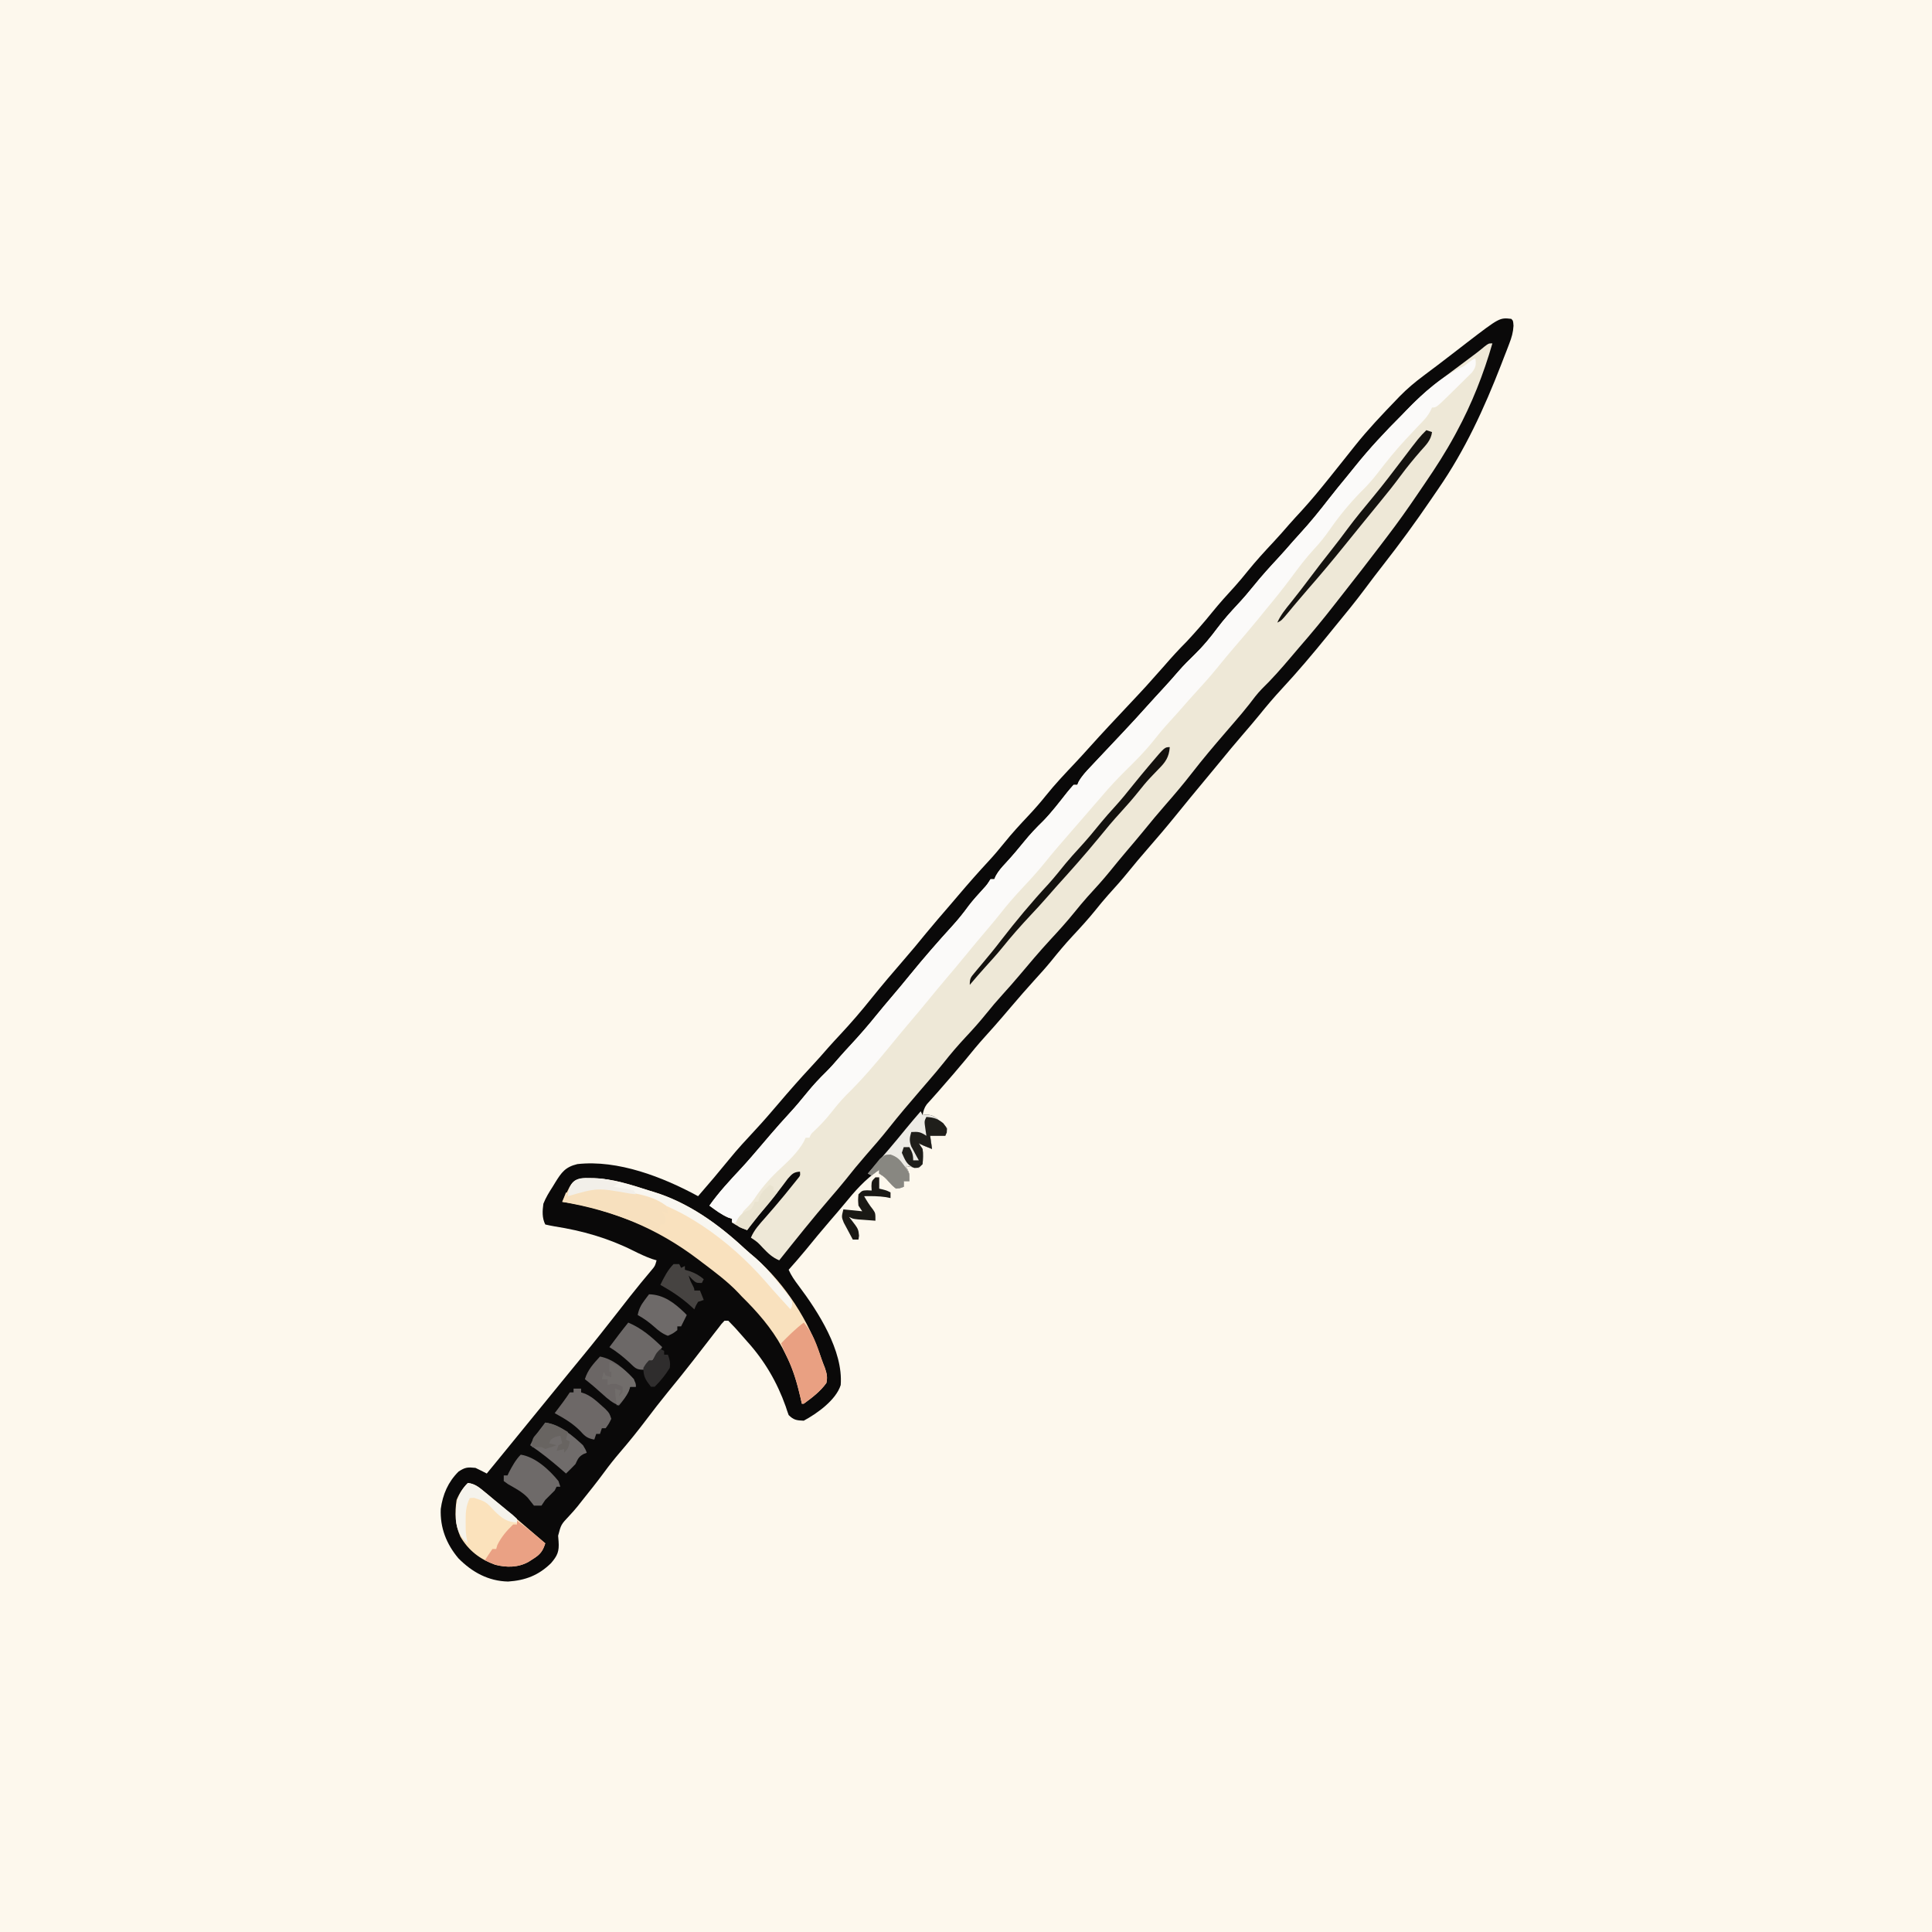
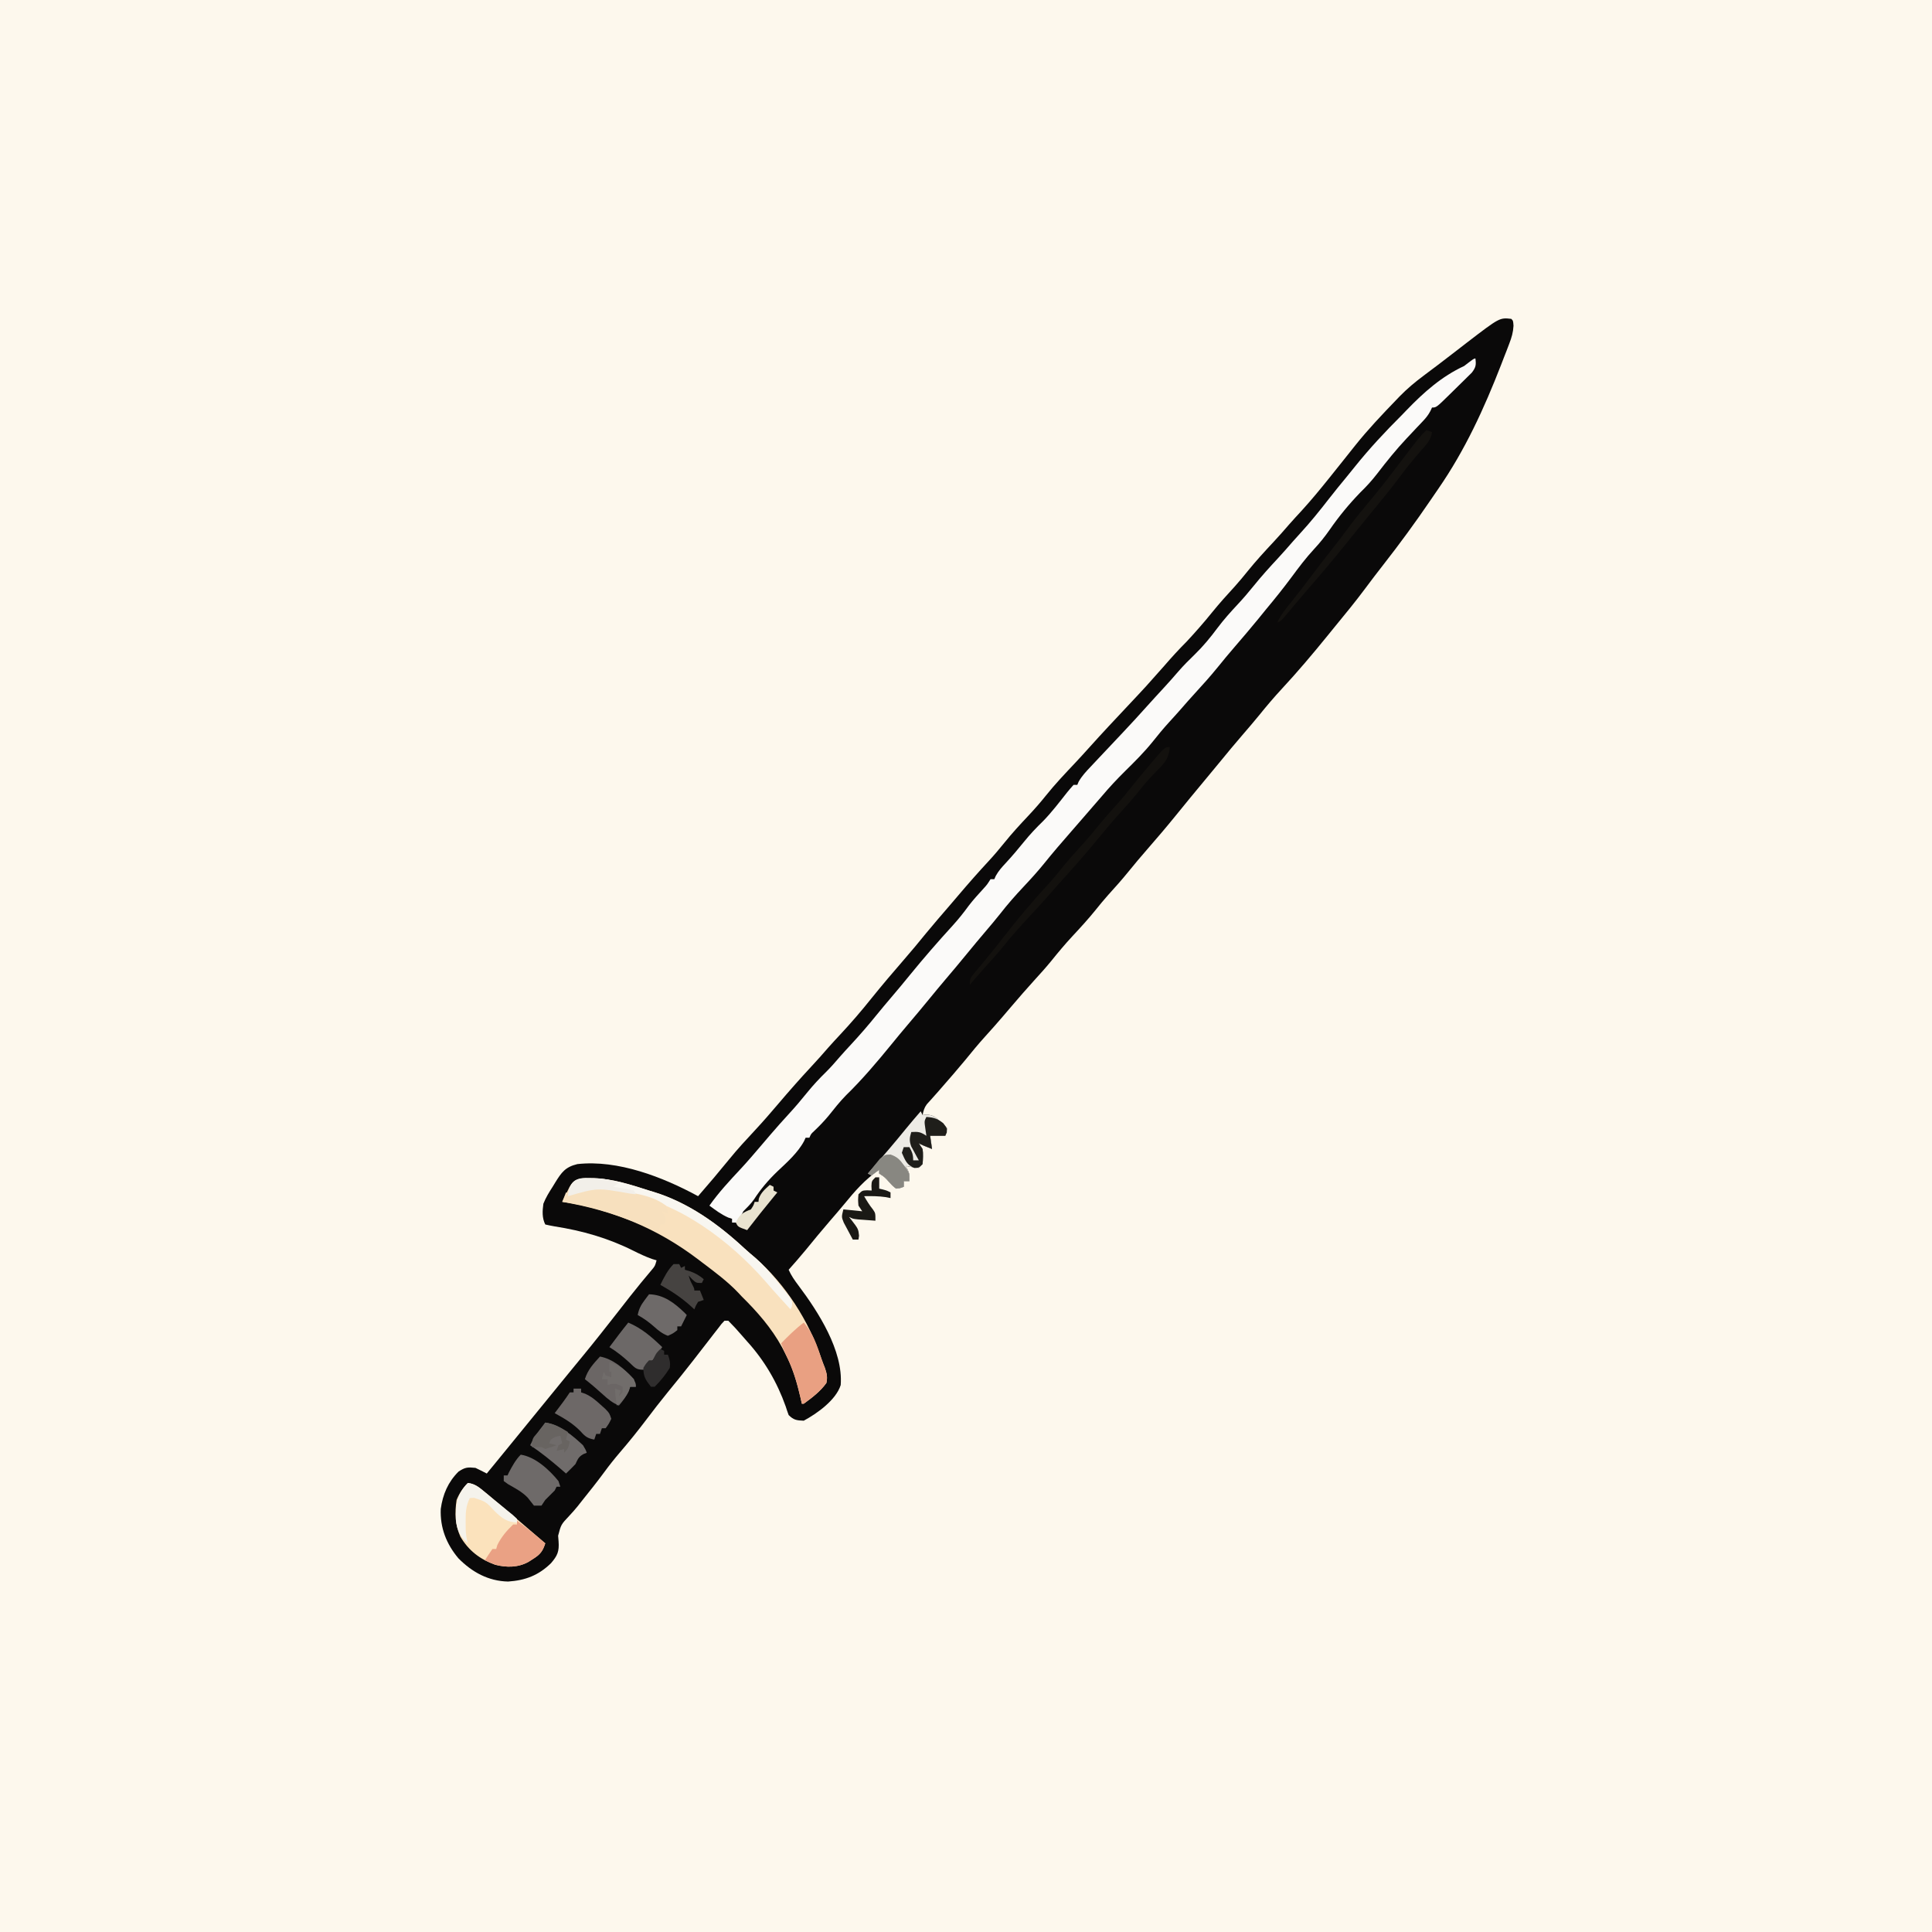
<svg xmlns="http://www.w3.org/2000/svg" version="1.1" width="1024" height="1024">
  <rect width="100%" height="100%" fill="#808080" stroke="none" />
  <path d="M0 0 C337.92 0 675.84 0 1024 0 C1024 337.92 1024 675.84 1024 1024 C686.08 1024 348.16 1024 0 1024 C0 686.08 0 348.16 0 0 Z " fill="#FDF8ED" transform="translate(0,0)" />
  <path d="M0 0 C1 1 1 1 1.19 3.68 C0.99 7.24 0.22 9.8 -1.05 13.12 C-1.5 14.29 -1.94 15.46 -2.4 16.67 C-2.89 17.93 -3.38 19.18 -3.88 20.44 C-4.38 21.74 -4.88 23.04 -5.38 24.34 C-14.42 47.59 -24.48 69.54 -38.69 90.11 C-40.07 92.1 -41.43 94.1 -42.79 96.1 C-50.76 107.8 -59.07 119.16 -67.79 130.31 C-71.1 134.55 -74.37 138.8 -77.56 143.12 C-82.66 149.97 -88.08 156.56 -93.5 163.16 C-94.81 164.76 -96.11 166.37 -97.41 167.97 C-105.23 177.61 -113.24 187.09 -121.69 196.19 C-125.85 200.68 -129.78 205.32 -133.62 210.09 C-136.36 213.44 -139.17 216.72 -142 220 C-146.34 225.04 -150.6 230.13 -154.79 235.29 C-157.17 238.21 -159.58 241.11 -162 244 C-167.42 250.49 -172.79 257.03 -178.11 263.61 C-183.02 269.66 -188.07 275.57 -193.19 281.44 C-196.45 285.18 -199.63 288.96 -202.75 292.81 C-206.28 297.17 -209.98 301.34 -213.76 305.48 C-216.03 308.03 -218.18 310.65 -220.31 313.31 C-224.2 318.12 -228.33 322.64 -232.55 327.16 C-236.51 331.41 -240.2 335.84 -243.85 340.38 C-246.75 343.92 -249.81 347.3 -252.89 350.68 C-256.94 355.14 -260.88 359.68 -264.79 364.26 C-265.82 365.46 -266.85 366.67 -267.88 367.88 C-268.65 368.79 -268.65 368.79 -269.45 369.72 C-272.48 373.26 -275.55 376.74 -278.69 380.19 C-282.44 384.32 -285.96 388.6 -289.47 392.93 C-293.52 397.84 -297.71 402.63 -301.89 407.42 C-302.4 408.01 -302.91 408.6 -303.44 409.21 C-304.51 410.44 -305.6 411.66 -306.69 412.87 C-307.5 413.78 -307.5 413.78 -308.33 414.7 C-308.82 415.24 -309.31 415.78 -309.81 416.33 C-311.14 418.2 -311.58 419.76 -312 422 C-311.26 421.93 -310.53 421.86 -309.77 421.78 C-306.28 422.06 -305.19 423.12 -302.69 425.5 C-301.99 426.15 -301.29 426.8 -300.57 427.47 C-300.05 427.97 -299.54 428.48 -299 429 C-299.33 430.32 -299.66 431.64 -300 433 C-302.64 433 -305.28 433 -308 433 C-307.67 435.31 -307.34 437.62 -307 440 C-311.75 438.13 -311.75 438.13 -314 437 C-313.01 438.49 -313.01 438.49 -312 440 C-311.63 442.76 -311.82 445.19 -312 448 C-312.66 448.66 -313.32 449.32 -314 450 C-317.63 449.62 -317.63 449.62 -321 449 C-320.67 449.58 -320.34 450.15 -320 450.75 C-319 453 -319 453 -319 457 C-319.99 457 -320.98 457 -322 457 C-322 457.99 -322 458.98 -322 460 C-323.77 460.71 -323.77 460.71 -326 461 C-327.85 459.6 -327.85 459.6 -329.62 457.62 C-332.02 454.93 -332.02 454.93 -335 453 C-335 452.34 -335 451.68 -335 451 C-342.44 456.05 -347.91 462.32 -353.54 469.22 C-356.02 472.23 -358.57 475.17 -361.12 478.12 C-365.48 483.19 -369.74 488.32 -373.95 493.51 C-376.89 497.08 -379.93 500.55 -383 504 C-381.63 507.1 -379.81 509.67 -377.78 512.36 C-367.37 526.23 -354.01 546.87 -355.41 565.1 C-357.89 573.04 -367.94 580.21 -375 584 C-378.75 583.85 -380.33 583.67 -383 581 C-383.57 579.5 -384.08 577.97 -384.56 576.44 C-389.13 563.57 -395.83 552.1 -405 542 C-405.91 540.96 -406.81 539.93 -407.72 538.89 C-411.26 534.85 -411.26 534.85 -415 531 C-415.66 531 -416.32 531 -417 531 C-418.57 532.63 -418.57 532.63 -420.25 534.88 C-420.96 535.79 -421.68 536.7 -422.41 537.64 C-423.27 538.76 -424.14 539.88 -425 541 C-427.23 543.88 -429.46 546.75 -431.69 549.62 C-432.59 550.79 -432.59 550.79 -433.51 551.98 C-437.98 557.73 -442.55 563.39 -447.17 569.02 C-451.1 573.83 -454.88 578.74 -458.62 583.69 C-463.02 589.5 -467.57 595.14 -472.32 600.67 C-475.23 604.06 -477.98 607.52 -480.62 611.12 C-484.57 616.5 -488.76 621.72 -492.94 626.94 C-493.6 627.77 -494.25 628.61 -494.93 629.47 C-496.33 631.18 -497.78 632.83 -499.29 634.43 C-503.63 639.03 -503.63 639.03 -505.18 644.95 C-505.1 645.95 -505.02 646.96 -504.94 648 C-504.56 653.25 -505.5 655.5 -508.94 659.5 C-515.56 665.99 -522.55 668.63 -531.69 669.25 C-542.15 669.03 -550.78 664.29 -558.04 656.93 C-564.41 649.35 -567.8 640.72 -567.39 630.77 C-566.31 623.03 -563.53 616.53 -558 611 C-554.47 608.65 -553.16 608.59 -549 609 C-546.98 609.96 -544.98 610.96 -543 612 C-542.45 611.33 -541.91 610.67 -541.35 609.98 C-540.59 609.06 -539.84 608.14 -539.06 607.19 C-538.23 606.17 -537.4 605.16 -536.55 604.12 C-534.99 602.21 -533.42 600.29 -531.86 598.38 C-527.39 592.93 -522.94 587.47 -518.5 582 C-513.35 575.65 -508.18 569.32 -503 563 C-500.75 560.25 -498.49 557.49 -496.24 554.74 C-494.77 552.94 -493.3 551.15 -491.82 549.36 C-485.76 541.99 -479.87 534.51 -474 527 C-472.13 524.6 -470.25 522.21 -468.38 519.81 C-467.7 518.95 -467.7 518.95 -467.01 518.06 C-463.32 513.37 -459.53 508.77 -455.68 504.21 C-453.83 502.02 -453.83 502.02 -453 499 C-453.81 498.76 -454.62 498.52 -455.45 498.27 C-458.92 497.03 -462.08 495.53 -465.37 493.88 C-478.79 487.17 -492.35 483.31 -507.14 480.99 C-508.77 480.72 -510.39 480.37 -512 480 C-513.76 476.48 -513.52 472.84 -513 469 C-511.73 465.78 -510 462.97 -508.12 460.06 C-507.66 459.31 -507.2 458.56 -506.73 457.78 C-503.42 452.42 -501.4 449.54 -495 448 C-473.47 445.58 -449.58 454.9 -431 465 C-422.64 455.32 -422.64 455.32 -414.5 445.44 C-410.15 440.07 -405.48 435.04 -400.77 429.98 C-396.49 425.39 -392.4 420.65 -388.33 415.86 C-382.73 409.27 -377.04 402.8 -371.15 396.47 C-368 393.09 -364.92 389.65 -361.9 386.14 C-359.87 383.85 -357.79 381.61 -355.7 379.37 C-349.86 373.12 -344.34 366.69 -339 360 C-333.4 353.06 -327.66 346.27 -321.8 339.55 C-317.87 335.04 -314.06 330.44 -310.3 325.8 C-306.13 320.73 -301.83 315.78 -297.55 310.81 C-296.01 309.02 -294.48 307.22 -292.95 305.42 C-287.73 299.27 -282.42 293.23 -276.93 287.32 C-274.03 284.18 -271.3 280.96 -268.62 277.62 C-264.57 272.59 -260.23 267.89 -255.8 263.19 C-252.57 259.75 -249.51 256.25 -246.56 252.56 C-241.79 246.61 -236.58 241.11 -231.34 235.56 C-228.69 232.74 -226.08 229.89 -223.5 227 C-216.83 219.55 -209.96 212.28 -203.12 204.99 C-193.4 194.64 -193.4 194.64 -184 184 C-180.13 179.51 -176.19 175.19 -172 171 C-167.34 166 -162.86 160.88 -158.56 155.56 C-154.7 150.79 -150.62 146.26 -146.46 141.74 C-144.09 139.1 -141.85 136.39 -139.62 133.62 C-135.24 128.19 -130.54 123.1 -125.78 118 C-123.04 115.06 -120.39 112.05 -117.77 109.01 C-115.59 106.53 -113.36 104.11 -111.12 101.69 C-106.2 96.29 -101.57 90.7 -97 85 C-96.53 84.42 -96.07 83.83 -95.58 83.23 C-94.57 81.97 -93.56 80.71 -92.55 79.44 C-91.52 78.14 -90.48 76.84 -89.44 75.55 C-87.2 72.76 -84.97 69.97 -82.76 67.16 C-75.99 58.67 -68.53 50.81 -61 43 C-60.42 42.4 -59.84 41.79 -59.25 41.17 C-55.23 37.04 -50.99 33.5 -46.38 30.06 C-44.88 28.94 -43.39 27.81 -41.89 26.68 C-41.1 26.09 -40.31 25.5 -39.5 24.89 C-36.86 22.89 -34.23 20.87 -31.61 18.85 C-30.24 17.79 -30.24 17.79 -28.85 16.72 C-27.09 15.36 -25.33 14.01 -23.57 12.64 C-6.18 -0.69 -6.18 -0.69 0 0 Z " fill="#0A0909" transform="translate(801,169)" />
-   <path d="M0 0 C-4.7 16.34 -10.9 32.05 -19 47 C-19.32 47.59 -19.64 48.19 -19.97 48.8 C-24.72 57.55 -30.05 65.83 -35.67 74.05 C-37.04 76.06 -38.4 78.07 -39.77 80.08 C-44.9 87.64 -50.17 95.08 -55.73 102.34 C-57.18 104.23 -58.62 106.13 -60.06 108.03 C-66.08 115.94 -72.16 123.8 -78.32 131.61 C-80.13 133.89 -81.92 136.19 -83.71 138.49 C-89.74 146.26 -96.01 153.79 -102.47 161.22 C-104.04 163.04 -105.59 164.87 -107.14 166.71 C-111.98 172.43 -116.85 177.94 -122.22 183.17 C-124.71 185.74 -126.81 188.55 -128.97 191.4 C-131.47 194.6 -134.1 197.67 -136.75 200.75 C-137.52 201.65 -137.52 201.65 -138.31 202.56 C-139.36 203.78 -140.41 205 -141.46 206.22 C-147.59 213.32 -153.63 220.46 -159.38 227.88 C-163.83 233.62 -168.51 239.13 -173.3 244.6 C-177.22 249.08 -181.01 253.64 -184.76 258.26 C-187.76 261.93 -190.84 265.55 -193.91 269.16 C-196.84 272.61 -199.72 276.1 -202.56 279.62 C-206.39 284.33 -210.43 288.79 -214.54 293.25 C-216.93 295.92 -219.19 298.65 -221.44 301.44 C-225.58 306.57 -229.97 311.4 -234.45 316.23 C-240.09 322.35 -245.45 328.71 -250.81 335.08 C-253.69 338.48 -256.62 341.83 -259.62 345.12 C-262.64 348.44 -265.51 351.82 -268.31 355.31 C-271.74 359.56 -275.33 363.58 -279.06 367.56 C-283.22 372.01 -287.13 376.55 -290.89 381.35 C-293.46 384.57 -296.12 387.69 -298.81 390.81 C-299.32 391.41 -299.83 392 -300.36 392.61 C-301.39 393.81 -302.43 395.01 -303.47 396.22 C-309.03 402.69 -314.59 409.17 -319.88 415.88 C-323.83 420.88 -328.02 425.67 -332.22 430.47 C-335.9 434.7 -339.45 439.01 -342.91 443.41 C-345.52 446.65 -348.22 449.79 -350.94 452.94 C-360.24 463.73 -369.12 474.86 -378 486 C-381.65 484.47 -383.9 482.28 -386.62 479.44 C-389.51 476.31 -389.51 476.31 -393 474 C-391.3 469.86 -388.36 466.76 -385.44 463.44 C-384.35 462.19 -383.27 460.94 -382.19 459.69 C-381.38 458.76 -381.38 458.76 -380.56 457.81 C-376.95 453.62 -373.45 449.33 -370 445 C-369.14 443.92 -369.14 443.92 -368.25 442.82 C-366.81 441.09 -366.81 441.09 -367 439 C-370.33 439.22 -371.14 440.16 -373.41 442.7 C-374.3 443.88 -375.19 445.06 -376.06 446.25 C-377.03 447.52 -378 448.8 -378.97 450.07 C-379.47 450.72 -379.96 451.37 -380.47 452.04 C-383.35 455.74 -386.41 459.27 -389.47 462.82 C-391.47 465.15 -393.29 467.44 -395 470 C-397.97 468.88 -400.33 467.78 -403 466 C-403 465.34 -403 464.68 -403 464 C-403.68 463.77 -404.36 463.55 -405.06 463.31 C-408.8 461.64 -411.72 459.44 -415 457 C-410.01 449.94 -404.25 443.77 -398.36 437.46 C-394.54 433.35 -390.91 429.06 -387.26 424.79 C-386.24 423.59 -385.21 422.39 -384.19 421.19 C-383.67 420.58 -383.15 419.98 -382.62 419.35 C-379.41 415.61 -376.15 411.94 -372.81 408.31 C-369.53 404.74 -366.41 401.09 -363.38 397.31 C-360.09 393.24 -356.64 389.53 -352.89 385.88 C-350.45 383.45 -348.22 380.87 -345.97 378.25 C-344.04 376.04 -342.05 373.88 -340.05 371.72 C-335.27 366.57 -330.72 361.32 -326.31 355.85 C-323.75 352.69 -321.13 349.59 -318.5 346.5 C-315.16 342.58 -311.87 338.63 -308.62 334.62 C-301.37 325.72 -293.81 317.05 -286.06 308.56 C-282.99 305.18 -280.22 301.71 -277.54 298.02 C-275.12 294.85 -272.42 291.93 -269.73 288.98 C-267.85 286.91 -267.85 286.91 -266 284 C-265.34 284 -264.68 284 -264 284 C-263.75 283.43 -263.51 282.87 -263.25 282.29 C-261.78 279.61 -260.02 277.67 -257.94 275.44 C-254.63 271.84 -251.49 268.18 -248.44 264.38 C-245.18 260.34 -241.76 256.7 -238.04 253.1 C-233.46 248.39 -229.47 243.12 -225.39 237.96 C-224.3 236.61 -223.16 235.3 -222 234 C-221.34 234 -220.68 234 -220 234 C-219.78 233.46 -219.55 232.91 -219.32 232.36 C-217.59 229.27 -215.29 226.86 -212.88 224.31 C-212.36 223.76 -211.84 223.2 -211.3 222.63 C-209.54 220.75 -207.77 218.87 -206 217 C-204.65 215.57 -203.31 214.15 -201.96 212.72 C-199.89 210.51 -197.81 208.31 -195.73 206.1 C-191.47 201.58 -187.27 197.03 -183.14 192.39 C-180.11 189.01 -177.02 185.67 -173.94 182.32 C-171.41 179.57 -168.93 176.78 -166.5 173.94 C-163.72 170.72 -160.74 167.77 -157.69 164.81 C-153.25 160.48 -149.47 155.88 -145.77 150.91 C-142.45 146.48 -138.82 142.42 -135.04 138.38 C-132.05 135.18 -129.24 131.91 -126.5 128.5 C-122.39 123.39 -118.02 118.58 -113.56 113.78 C-110.89 110.89 -108.3 107.94 -105.73 104.97 C-104.49 103.56 -103.23 102.16 -101.96 100.78 C-96.55 94.9 -91.59 88.76 -86.7 82.45 C-83.59 78.46 -80.39 74.54 -77.16 70.63 C-75.73 68.89 -74.31 67.13 -72.9 65.37 C-65.17 55.73 -56.76 46.71 -48 38 C-47.12 37.09 -46.25 36.18 -45.34 35.24 C-38.93 28.6 -32.26 22.81 -24.82 17.34 C-22.08 15.32 -19.36 13.27 -16.63 11.23 C-15.25 10.19 -13.86 9.15 -12.47 8.11 C-11.83 7.63 -11.19 7.16 -10.53 6.66 C-9.93 6.21 -9.32 5.76 -8.7 5.29 C-7.15 4.12 -5.65 2.89 -4.16 1.65 C-2 0 -2 0 0 0 Z " fill="#EEE8D7" transform="translate(791,182)" />
  <path d="M0 0 C0.45 3.44 0.24 4.69 -1.9 7.5 C-2.76 8.35 -3.63 9.2 -4.52 10.08 C-4.98 10.54 -5.45 11 -5.92 11.47 C-6.9 12.44 -7.88 13.4 -8.86 14.35 C-10.38 15.81 -11.87 17.29 -13.36 18.78 C-20.71 26 -20.71 26 -23 26 C-23.41 26.89 -23.41 26.89 -23.83 27.8 C-24.97 29.94 -26.13 31.42 -27.79 33.17 C-28.34 33.75 -28.88 34.33 -29.44 34.92 C-30.02 35.53 -30.59 36.13 -31.19 36.75 C-32.38 38.01 -33.57 39.28 -34.75 40.55 C-35.32 41.15 -35.89 41.75 -36.47 42.37 C-42.03 48.29 -47.07 54.55 -52.01 60.99 C-54.79 64.59 -57.72 67.82 -61 71 C-67.08 77.28 -72.36 83.72 -77.32 90.88 C-79.81 94.44 -82.41 97.69 -85.38 100.88 C-89.83 105.66 -93.67 110.79 -97.55 116.04 C-101.86 121.85 -106.37 127.44 -111 133 C-112.44 134.77 -113.88 136.54 -115.31 138.31 C-119.32 143.21 -123.42 148.01 -127.55 152.8 C-130.64 156.38 -133.66 160.01 -136.62 163.69 C-140.47 168.43 -144.53 172.95 -148.66 177.45 C-151.23 180.25 -153.74 183.11 -156.23 185.98 C-158.25 188.29 -160.31 190.55 -162.38 192.81 C-165.43 196.18 -168.31 199.62 -171.12 203.19 C-175.59 208.73 -180.56 213.67 -185.63 218.66 C-189.97 222.95 -194.07 227.33 -198 232 C-199.48 233.71 -200.96 235.42 -202.45 237.13 C-204.14 239.08 -205.83 241.04 -207.52 242.99 C-209.82 245.64 -212.11 248.28 -214.41 250.92 C-219.19 256.4 -223.95 261.89 -228.5 267.56 C-232.01 271.91 -235.74 276 -239.56 280.06 C-243.93 284.7 -248.06 289.41 -251.98 294.45 C-254.4 297.5 -256.91 300.47 -259.44 303.44 C-262.83 307.43 -266.19 311.44 -269.5 315.5 C-273.25 320.1 -277.07 324.64 -280.91 329.16 C-283.81 332.58 -286.67 336.03 -289.5 339.5 C-293.25 344.11 -297.07 348.64 -300.92 353.17 C-303.8 356.56 -306.63 359.98 -309.44 363.44 C-317.14 372.87 -324.9 382.06 -333.62 390.56 C-336.97 393.99 -339.9 397.7 -342.89 401.45 C-345.32 404.38 -347.92 407.04 -350.69 409.66 C-352.12 410.99 -352.12 410.99 -353 413 C-353.66 413 -354.32 413 -355 413 C-355.41 413.88 -355.41 413.88 -355.82 414.79 C-359.16 421.06 -364.97 426.13 -370.07 430.96 C-374.83 435.55 -378.78 440.19 -382.39 445.74 C-384.07 448.09 -385.96 449.96 -388 452 C-389.06 453.97 -390.07 455.96 -391 458 C-391.99 458 -392.98 458 -394 458 C-394 457.34 -394 456.68 -394 456 C-394.68 455.77 -395.36 455.55 -396.06 455.31 C-399.8 453.64 -402.72 451.44 -406 449 C-401.01 441.94 -395.25 435.77 -389.36 429.46 C-385.54 425.35 -381.91 421.06 -378.26 416.79 C-377.24 415.59 -376.21 414.39 -375.19 413.19 C-374.67 412.58 -374.15 411.98 -373.62 411.35 C-370.41 407.61 -367.15 403.94 -363.81 400.31 C-360.53 396.74 -357.41 393.09 -354.38 389.31 C-351.09 385.24 -347.64 381.53 -343.89 377.88 C-341.45 375.45 -339.22 372.87 -336.97 370.25 C-335.04 368.04 -333.05 365.88 -331.05 363.72 C-326.27 358.57 -321.72 353.32 -317.31 347.85 C-314.75 344.69 -312.13 341.59 -309.5 338.5 C-306.16 334.58 -302.87 330.63 -299.62 326.62 C-292.37 317.72 -284.81 309.05 -277.06 300.56 C-273.99 297.18 -271.22 293.71 -268.54 290.02 C-266.12 286.85 -263.42 283.93 -260.73 280.98 C-258.85 278.91 -258.85 278.91 -257 276 C-256.34 276 -255.68 276 -255 276 C-254.75 275.43 -254.51 274.87 -254.25 274.29 C-252.78 271.61 -251.02 269.67 -248.94 267.44 C-245.63 263.84 -242.49 260.18 -239.44 256.38 C-236.18 252.34 -232.76 248.7 -229.04 245.1 C-224.46 240.39 -220.47 235.12 -216.39 229.96 C-215.3 228.61 -214.16 227.3 -213 226 C-212.34 226 -211.68 226 -211 226 C-210.78 225.46 -210.55 224.91 -210.32 224.36 C-208.59 221.27 -206.29 218.86 -203.88 216.31 C-203.36 215.76 -202.84 215.2 -202.3 214.63 C-200.54 212.75 -198.77 210.87 -197 209 C-195.65 207.57 -194.31 206.15 -192.96 204.72 C-190.89 202.51 -188.81 200.31 -186.73 198.1 C-182.47 193.58 -178.27 189.03 -174.14 184.39 C-171.11 181.01 -168.02 177.67 -164.94 174.32 C-162.41 171.57 -159.93 168.78 -157.5 165.94 C-154.72 162.72 -151.74 159.77 -148.69 156.81 C-144.25 152.48 -140.47 147.88 -136.77 142.91 C-133.45 138.48 -129.82 134.42 -126.04 130.38 C-123.05 127.18 -120.24 123.91 -117.5 120.5 C-113.39 115.39 -109.02 110.58 -104.56 105.78 C-101.89 102.89 -99.3 99.94 -96.73 96.97 C-95.49 95.56 -94.23 94.16 -92.96 92.78 C-87.55 86.9 -82.59 80.76 -77.7 74.45 C-74.59 70.46 -71.39 66.54 -68.16 62.63 C-66.73 60.89 -65.31 59.13 -63.9 57.37 C-56.17 47.73 -47.76 38.71 -39 30 C-38.12 29.09 -37.25 28.18 -36.34 27.24 C-27.29 17.87 -17.91 9.53 -6 4 C-0.78 0 -0.78 0 0 0 Z " fill="#FBFAF9" transform="translate(782,190)" />
  <path d="M0 0 C10.24 0.26 19.81 3.41 29.49 6.51 C30.22 6.73 30.95 6.94 31.69 7.17 C50.12 12.77 66.04 24.16 80.01 37.14 C81.96 38.93 83.97 40.62 85.99 42.32 C101.79 56.29 114.36 75.71 120.87 95.66 C121.43 97.32 122.08 98.96 122.73 100.58 C123.73 103.65 124.17 105.34 123.49 108.51 C120.31 112.97 115.9 116.32 111.49 119.51 C111.16 119.51 110.83 119.51 110.49 119.51 C110.26 118.48 110.03 117.45 109.8 116.39 C107.84 107.95 105.57 100.21 101.49 92.51 C100.76 91.08 100.76 91.08 100.01 89.62 C94.37 79.31 86.83 70.73 78.49 62.51 C77.99 61.97 77.49 61.43 76.97 60.87 C71.11 54.68 64.27 49.63 57.49 44.51 C56.93 44.07 56.36 43.64 55.78 43.2 C33.58 26.35 10.85 17.21 -16.51 12.51 C-15.72 10.88 -14.93 9.25 -14.13 7.63 C-13.69 6.73 -13.25 5.82 -12.79 4.89 C-9.77 -0.71 -5.71 0.02 0 0 Z " fill="#F9E1BE" transform="translate(314.506,624.494)" />
  <path d="M0 0 C3.61 0.46 5.68 2.1 8.44 4.38 C9.76 5.46 9.76 5.46 11.11 6.57 C12.06 7.37 13.02 8.17 14 9 C15.01 9.84 16.01 10.69 17.05 11.55 C25.08 18.31 33.04 25.16 41 32 C39.68 36.19 38.27 37.93 34.56 40.25 C33.78 40.75 33 41.25 32.19 41.77 C26.63 44.9 20.5 44.87 14.4 43.35 C6.38 40.45 0.34 35.84 -4 28.44 C-6.82 22.14 -7.03 15.76 -6 9 C-4.54 5.5 -2.68 2.68 0 0 Z " fill="#FBE2BC" transform="translate(248,786)" />
  <path d="M0 0 C0.33 0.66 0.66 1.32 1 2 C1.74 1.93 2.47 1.86 3.23 1.78 C6.72 2.06 7.81 3.12 10.31 5.5 C11.01 6.15 11.71 6.8 12.43 7.47 C13.21 8.23 13.21 8.23 14 9 C13.67 10.32 13.34 11.64 13 13 C10.36 13 7.72 13 5 13 C5.5 16.47 5.5 16.47 6 20 C1.25 18.12 1.25 18.12 -1 17 C-0.34 17.99 0.32 18.98 1 20 C1.37 22.76 1.18 25.19 1 28 C0.34 28.66 -0.32 29.32 -1 30 C-4.62 29.62 -4.62 29.62 -8 29 C-7.67 29.58 -7.34 30.15 -7 30.75 C-6 33 -6 33 -6 37 C-6.99 37 -7.98 37 -9 37 C-9 37.99 -9 38.98 -9 40 C-10.77 40.71 -10.77 40.71 -13 41 C-14.85 39.6 -14.85 39.6 -16.62 37.62 C-19.02 34.93 -19.02 34.93 -22 33 C-22 32.34 -22 31.68 -22 31 C-23.32 31.99 -24.64 32.98 -26 34 C-26.66 33.67 -27.32 33.34 -28 33 C-27.17 32.04 -26.33 31.09 -25.47 30.11 C-19.53 23.28 -13.64 16.42 -7.95 9.39 C-5.35 6.21 -2.69 3.1 0 0 Z " fill="#EDEBE5" transform="translate(488,589)" />
  <path d="M0 0 C1.05 0.02 1.05 0.02 2.12 0.03 C3.23 0.04 3.23 0.04 4.36 0.05 C14.56 0.43 24.16 3.57 33.81 6.66 C34.54 6.88 35.26 7.1 36.01 7.32 C54.43 12.92 70.35 24.31 84.33 37.29 C86.27 39.08 88.29 40.77 90.31 42.47 C94.2 45.9 97.55 49.64 100.81 53.66 C102.03 55.16 102.03 55.16 103.28 56.69 C104.13 57.76 104.97 58.83 105.81 59.91 C106.99 61.4 106.99 61.4 108.19 62.92 C109.81 65.66 109.81 65.66 109.56 68.02 C109.31 68.56 109.07 69.1 108.81 69.66 C107.29 67.99 105.77 66.33 104.25 64.66 C103.79 64.15 103.33 63.65 102.85 63.13 C100.32 60.34 97.82 57.52 95.37 54.66 C76.9 33.56 49.3 12.55 20.94 8.35 C19.89 8.18 18.84 8.02 17.76 7.85 C3.74 5.33 3.74 5.33 -9.19 9.66 C-8.33 3.44 -6.71 0.19 0 0 Z " fill="#F8F6F0" transform="translate(310.19,624.342)" />
  <path d="M0 0 C1.01 0.15 2.02 0.3 3.06 0.45 C9.71 1.56 16.32 3.19 21.81 7.31 C22.58 9.48 22.58 9.48 22.81 11.31 C21.82 10.98 20.83 10.65 19.81 10.31 C20.31 11.3 20.31 11.3 20.81 12.31 C21.31 13.3 21.31 13.3 21.81 14.31 C21.32 15.8 21.32 15.8 20.81 17.31 C20.15 17.31 19.49 17.31 18.81 17.31 C18.48 18.63 18.15 19.95 17.81 21.31 C17.16 21.03 16.52 20.75 15.85 20.46 C-0.35 13.45 -15.62 7.8 -33.19 5.31 C-32.53 3.66 -31.87 2.01 -31.19 0.31 C-30.53 0.64 -29.87 0.97 -29.19 1.31 C-28.36 0.58 -28.36 0.58 -27.52 -0.16 C-20.41 -4.82 -7.9 -1.23 0 0 Z " fill="#F7E0BE" transform="translate(331.188,631.688)" />
  <path d="M0 0 C-0.38 5.35 -2.32 8.03 -6 11.69 C-7.01 12.74 -8.02 13.79 -9.03 14.85 C-9.53 15.38 -10.04 15.9 -10.55 16.45 C-12.68 18.73 -14.62 21.13 -16.56 23.56 C-19.59 27.33 -22.73 30.94 -26 34.5 C-30.02 38.87 -33.79 43.37 -37.52 47.98 C-44.77 56.81 -52.37 65.36 -60.04 73.82 C-61.8 75.78 -63.53 77.76 -65.25 79.75 C-67.99 82.9 -70.81 85.95 -73.67 88.99 C-78.96 94.64 -84.03 100.36 -88.88 106.41 C-91.77 109.95 -94.84 113.32 -97.91 116.7 C-100.67 119.74 -103.34 122.86 -106 126 C-106 122.54 -105.54 122.08 -103.4 119.52 C-102.85 118.86 -102.3 118.19 -101.73 117.51 C-101.14 116.8 -100.55 116.1 -99.94 115.38 C-98.73 113.91 -97.51 112.45 -96.3 110.99 C-95.72 110.29 -95.14 109.59 -94.55 108.87 C-92.84 106.8 -91.19 104.7 -89.56 102.56 C-81.57 92.2 -73.19 82.14 -64.29 72.54 C-61.15 69.06 -58.23 65.4 -55.28 61.75 C-52.93 58.92 -50.49 56.21 -48 53.5 C-43.89 49.03 -40.03 44.41 -36.22 39.69 C-34.03 37.03 -31.76 34.48 -29.44 31.94 C-25.84 27.99 -22.49 23.91 -19.18 19.72 C-16.58 16.48 -13.93 13.3 -11.25 10.12 C-10.79 9.58 -10.33 9.03 -9.86 8.47 C-2.69 0 -2.69 0 0 0 Z " fill="#13110E" transform="translate(620,396)" />
  <path d="M0 0 C4.97 5.57 7.02 12.09 9.33 19.04 C9.91 20.75 10.58 22.43 11.25 24.11 C12.24 27.16 12.67 28.85 12 32 C8.81 36.46 4.4 39.82 0 43 C-0.33 43 -0.66 43 -1 43 C-1.23 41.97 -1.46 40.95 -1.7 39.89 C-3.46 32.33 -5.39 25.32 -8.85 18.33 C-10.03 15.93 -11.03 13.5 -12 11 C-8.17 7.08 -4.38 3.32 0 0 Z " fill="#E9A082" transform="translate(426,701)" />
  <path d="M0 0 C0.99 0.33 1.98 0.66 3 1 C2.5 5.3 -0.24 7.91 -3 11 C-6.71 15.27 -10.26 19.57 -13.62 24.12 C-17.12 28.86 -20.75 33.44 -24.5 37.97 C-27.44 41.53 -30.34 45.11 -33.25 48.69 C-33.8 49.37 -34.35 50.04 -34.92 50.74 C-37.71 54.17 -40.49 57.61 -43.27 61.05 C-49.64 68.96 -56.15 76.72 -62.84 84.36 C-64.98 86.82 -67.1 89.29 -69.19 91.79 C-69.95 92.7 -69.95 92.7 -70.72 93.62 C-71.68 94.76 -72.63 95.91 -73.57 97.05 C-76.78 100.89 -76.78 100.89 -79 102 C-77.29 98.02 -74.63 94.84 -71.94 91.5 C-68.39 87.05 -64.9 82.57 -61.5 78 C-57.78 73 -53.95 68.09 -50.08 63.2 C-47.22 59.58 -44.43 55.91 -41.69 52.19 C-37.46 46.51 -32.97 41.08 -28.45 35.65 C-23.09 29.18 -18 22.53 -12.93 15.84 C-3.76 3.76 -3.76 3.76 0 0 Z " fill="#14120F" transform="translate(756,228)" />
  <path d="M0 0 C7.79 1.19 15.19 8.08 20 14 C20.33 14.99 20.66 15.98 21 17 C20.34 17 19.68 17 19 17 C18.67 17.66 18.34 18.32 18 19 C16.33 20.67 14.67 22.33 13 24 C12.34 24.99 11.68 25.98 11 27 C9.68 27 8.36 27 7 27 C5.88 25.61 4.77 24.22 3.7 22.79 C0.73 19.67 -3.06 17.75 -6.77 15.61 C-7.51 15.08 -8.24 14.55 -9 14 C-9 13.01 -9 12.02 -9 11 C-8.34 11 -7.68 11 -7 11 C-6.75 10.46 -6.5 9.93 -6.25 9.38 C-4.53 6.1 -2.63 2.63 0 0 Z " fill="#6E6A69" transform="translate(276,771)" />
  <path d="M0 0 C5.19 3.8 10.16 7.76 15 12 C13.68 16.19 12.27 17.93 8.56 20.25 C7.78 20.75 7 21.25 6.19 21.77 C0.79 24.81 -5.51 24.96 -11.43 23.33 C-13.31 22.62 -15.16 21.82 -17 21 C-15.73 18.96 -14.39 16.96 -13 15 C-12.34 15 -11.68 15 -11 15 C-10.81 14.34 -10.63 13.68 -10.44 13 C-8.39 8.73 -5.43 5.26 -2 2 C-1.34 2 -0.68 2 0 2 C0 1.34 0 0.68 0 0 Z " fill="#EAA184" transform="translate(274,806)" />
  <path d="M0 0 C1.32 0 2.64 0 4 0 C4 0.66 4 1.32 4 2 C5.08 2.36 5.08 2.36 6.17 2.72 C9.44 4.2 11.6 6.03 14.25 8.44 C15.12 9.22 15.99 10 16.89 10.81 C19 13 19 13 20 16 C18.69 18.69 18.69 18.69 17 21 C16.34 21 15.68 21 15 21 C14.67 21.99 14.34 22.98 14 24 C13.34 24 12.68 24 12 24 C11.67 24.99 11.34 25.98 11 27 C7.57 26.43 6.15 25.4 3.88 22.81 C-0.18 18.54 -4.87 15.82 -10 13 C-9.59 12.46 -9.18 11.91 -8.76 11.36 C-8.22 10.64 -7.68 9.92 -7.12 9.19 C-6.59 8.48 -6.06 7.77 -5.51 7.04 C-4.29 5.4 -3.14 3.7 -2 2 C-1.34 2 -0.68 2 0 2 C0 1.34 0 0.68 0 0 Z " fill="#6D6867" transform="translate(304,736)" />
  <path d="M0 0 C7.81 1.15 14.32 6.74 20 12 C21.38 14.31 21.38 14.31 22 16 C21.38 16.25 20.76 16.5 20.12 16.75 C17.56 18.26 17.28 19.36 16 22 C14.37 23.7 12.71 25.38 11 27 C10.03 26.15 9.06 25.31 8.06 24.44 C2.92 20.03 -2.36 15.76 -8 12 C-6.59 8.96 -4.91 6.41 -2.88 3.75 C-2.07 2.69 -2.07 2.69 -1.24 1.61 C-0.83 1.08 -0.42 0.55 0 0 Z " fill="#706C6B" transform="translate(289,754)" />
  <path d="M0 0 C6.63 1.18 12.82 6.3 17.12 11.31 C19 14 19 14 19 16 C18.01 16 17.02 16 16 16 C15.75 16.72 15.5 17.44 15.25 18.19 C13.89 21.25 12.17 23.47 10 26 C6.64 24.52 4.26 22.6 1.56 20.12 C-1.55 17.3 -4.68 14.57 -8 12 C-6.49 7.02 -3.44 3.76 0 0 Z " fill="#6B6665" transform="translate(318,719)" />
  <path d="M0 0 C7.24 3.08 12.35 7.58 18 13 C14.98 17.41 12.06 21.47 8 25 C4.12 25 3.46 23.87 0.69 21.25 C-2.73 18.1 -6.05 15.43 -10 13 C-6.73 8.61 -3.45 4.25 0 0 Z " fill="#6C6867" transform="translate(333,701)" />
  <path d="M0 0 C7.7 0.17 13.36 4.5 18.8 9.73 C19.19 10.15 19.59 10.57 20 11 C19 13 18 15 17 17 C16.34 17 15.68 17 15 17 C15 17.66 15 18.32 15 19 C12.75 20.75 12.75 20.75 10 22 C7.02 20.88 4.9 19.18 2.56 17.06 C-0.14 14.68 -2.83 12.73 -6 11 C-5.39 7.85 -4.36 5.81 -2.44 3.25 C-1.98 2.64 -1.53 2.02 -1.06 1.39 C-0.71 0.93 -0.36 0.47 0 0 Z " fill="#6E6A69" transform="translate(344,686)" />
  <path d="M0 0 C0.99 0 1.98 0 3 0 C3.33 0.66 3.66 1.32 4 2 C4.66 1.67 5.32 1.34 6 1 C6 1.66 6 2.32 6 3 C6.91 3.27 7.81 3.54 8.75 3.81 C11.71 4.9 13.62 5.98 16 8 C15.67 8.66 15.34 9.32 15 10 C12 10 12 10 9.81 8 C9.21 7.34 8.62 6.68 8 6 C8.89 8.9 8.89 8.9 10.06 11.12 C11 13 11 13 11 14 C11.99 14 12.98 14 14 14 C14.66 15.65 15.32 17.3 16 19 C15.01 19.33 14.02 19.66 13 20 C11.79 22 11.79 22 11 24 C10.54 23.56 10.08 23.13 9.6 22.68 C4.46 17.99 -0.93 14.39 -7 11 C-5.13 7.13 -3.06 3.06 0 0 Z " fill="#464341" transform="translate(357,670)" />
  <path d="M0 0 C3.95 0.28 5.78 0.83 8.94 3.31 C11 6 11 6 10.81 8.31 C10.54 8.87 10.28 9.43 10 10 C7.36 10 4.72 10 2 10 C2.33 12.31 2.66 14.62 3 17 C-1.75 15.12 -1.75 15.12 -4 14 C-3.01 15.49 -3.01 15.49 -2 17 C-1.63 19.76 -1.82 22.19 -2 25 C-4 27 -4 27 -6.38 27.06 C-10.46 25.41 -11.22 22.97 -13 19 C-12.5 17.51 -12.5 17.51 -12 16 C-11.01 16 -10.02 16 -9 16 C-7.54 18.65 -7 19.89 -7 23 C-6.01 23 -5.02 23 -4 23 C-4.37 22.34 -4.75 21.67 -5.13 20.99 C-5.6 20.11 -6.08 19.22 -6.56 18.31 C-7.04 17.44 -7.51 16.57 -8 15.68 C-9.14 12.62 -8.93 11.08 -8 8 C-4.28 7.8 -3.23 7.85 0 10 C-0.19 8.72 -0.37 7.44 -0.56 6.12 C-1.12 2.25 -1.12 2.25 0 0 Z " fill="#1F1E1A" transform="translate(491,592)" />
  <path d="M0 0 C3.64 0.45 5.72 2.14 8.5 4.44 C9.8 5.51 9.8 5.51 11.12 6.6 C12.54 7.79 12.54 7.79 14 9 C15.11 9.9 16.21 10.79 17.32 11.68 C18.42 12.58 19.52 13.48 20.62 14.38 C21.65 15.21 22.67 16.04 23.73 16.9 C24.48 17.59 25.23 18.29 26 19 C26 19.66 26 20.32 26 21 C20.56 20.61 18.18 18.82 14.31 15.06 C9.58 9.96 9.58 9.96 3.31 7.88 C2.55 7.92 1.79 7.96 1 8 C-1.09 12.28 -1.24 15.83 -1.19 20.56 C-1.18 21.86 -1.17 23.16 -1.17 24.5 C-1.04 27.23 -0.82 29.43 0 32 C-4.12 28.29 -5.74 25.26 -6.37 19.73 C-6.51 12.1 -6.15 6.85 -1 1 C-0.67 0.67 -0.34 0.34 0 0 Z " fill="#F5F3EC" transform="translate(248,786)" />
  <path d="M0 0 C0.66 0 1.32 0 2 0 C2 1.98 2 3.96 2 6 C2.62 6.14 3.24 6.29 3.88 6.44 C6 7 6 7 8 8 C8 8.99 8 9.98 8 11 C7.18 10.84 6.35 10.67 5.5 10.5 C1.59 9.94 -2.05 9.93 -6 10 C-4.55 12.49 -3.14 14.83 -1.31 17.06 C0 19 0 19 0 23 C-1.96 22.86 -3.92 22.71 -5.88 22.56 C-6.97 22.48 -8.06 22.4 -9.18 22.32 C-12 22 -12 22 -14 21 C-13.46 21.67 -13.46 21.67 -12.91 22.36 C-9.07 27.36 -9.07 27.36 -8.69 30.94 C-8.84 31.96 -8.84 31.96 -9 33 C-9.99 33 -10.98 33 -12 33 C-13.04 31.09 -14.05 29.17 -15.06 27.25 C-15.63 26.18 -16.2 25.12 -16.79 24.02 C-18 21 -18 21 -17 17 C-13.7 17.33 -10.4 17.66 -7 18 C-7.66 17.01 -8.32 16.02 -9 15 C-9.25 11.94 -9.25 11.94 -9 9 C-7 7 -7 7 -4.38 6.88 C-3.59 6.92 -2.81 6.96 -2 7 C-2.04 6.22 -2.08 5.43 -2.12 4.62 C-2 2 -2 2 0 0 Z " fill="#1A1915" transform="translate(464,624)" />
  <path d="M0 0 C3.43 1.26 4.66 2.47 6.81 5.39 C7.71 6.56 7.71 6.56 8.62 7.75 C9.94 10.08 9.94 10.08 9.94 14.08 C8.95 14.08 7.96 14.08 6.94 14.08 C6.94 15.07 6.94 16.06 6.94 17.08 C5.16 17.79 5.16 17.79 2.94 18.08 C1.09 16.68 1.09 16.68 -0.69 14.7 C-3.08 12 -3.08 12 -6.06 10.08 C-6.06 9.42 -6.06 8.76 -6.06 8.08 C-7.38 9.07 -8.7 10.06 -10.06 11.08 C-10.72 10.75 -11.38 10.42 -12.06 10.08 C-10.71 8.37 -9.33 6.69 -7.94 5.02 C-7.17 4.08 -6.41 3.14 -5.62 2.17 C-3.06 0.08 -3.06 0.08 0 0 Z " fill="#888781" transform="translate(472.062,611.922)" />
  <path d="M0 0 C0.66 0.33 1.32 0.66 2 1 C2 1.66 2 2.32 2 3 C2.66 3 3.32 3 4 3 C4.97 5.79 5.39 7.12 5 10 C2.74 13.7 0.1 16.96 -3 20 C-3.66 20 -4.32 20 -5 20 C-7.84 16.33 -9 14.73 -9 10 C-7.62 7.75 -7.62 7.75 -6 6 C-5.34 6 -4.68 6 -4 6 C-3.71 5.38 -3.42 4.76 -3.12 4.12 C-2 2 -2 2 0 0 Z " fill="#2F2D2D" transform="translate(350,715)" />
  <path d="M0 0 C0.66 0.33 1.32 0.66 2 1 C2 1.66 2 2.32 2 3 C2.66 3.33 3.32 3.66 4 4 C3.43 4.69 2.86 5.38 2.28 6.09 C-2.57 11.99 -7.35 17.94 -12 24 C-16.88 22.25 -16.88 22.25 -18 20 C-16.04 15.65 -14.31 14.66 -10 13 C-8.66 10.98 -8.66 10.98 -8 9 C-7.34 9 -6.68 9 -6 9 C-5.94 8.44 -5.88 7.89 -5.81 7.31 C-4.67 4.05 -2.51 2.31 0 0 Z " fill="#E9E3D0" transform="translate(408,628)" />
  <path d="M0 0 C4.75 0.58 7.97 2.55 12 5 C11.67 6.32 11.34 7.64 11 9 C11.66 9.33 12.32 9.66 13 10 C12.43 12.87 12.14 13.86 10 16 C10 15.34 10 14.68 10 14 C8.68 14.33 7.36 14.66 6 15 C6.33 14.01 6.66 13.02 7 12 C7.66 11.67 8.32 11.34 9 11 C8.67 9.68 8.34 8.36 8 7 C5.24 7.5 5.24 7.5 3 9 C2.67 9.66 2.34 10.32 2 11 C3.32 11.33 4.64 11.66 6 12 C4.02 12.73 2.02 13.39 0 14 C-0.66 13.67 -1.32 13.34 -2 13 C-3.67 12.96 -5.33 12.96 -7 13 C-7 8.65 -6.83 8.33 -4.06 5.38 C-1.75 2.88 -1.75 2.88 0 0 Z " fill="#686461" transform="translate(289,754)" />
  <path d="M0 0 C5.25 1.48 9.4 5.01 13 9 C13.73 11.23 13.73 11.23 14 13 C13.01 13 12.02 13 11 13 C10.77 13.72 10.55 14.44 10.31 15.19 C8.75 18.53 6.7 20.52 4 23 C3.46 19.94 3 17.11 3 14 C3.99 14.33 4.98 14.66 6 15 C5.67 15.99 5.34 16.98 5 18 C5.66 17.34 6.32 16.68 7 16 C7 15.01 7 14.02 7 13 C3.13 11.12 3.13 11.12 -1 12 C-1 11.01 -1 10.02 -1 9 C-1.99 9 -2.98 9 -4 9 C-3.67 7.68 -3.34 6.36 -3 5 C-2.67 5.66 -2.34 6.32 -2 7 C-1.01 7.33 -0.02 7.66 1 8 C1 7.01 1 6.02 1 5 C0.67 5 0.34 5 0 5 C0 3.35 0 1.7 0 0 Z " fill="#716D6B" transform="translate(323,722)" />
  <path d="M0 0 C0.75 0 1.49 0 2.26 0 C6.77 0.08 10.45 0.69 14.69 2.38 C13.7 3.03 12.71 3.7 11.69 4.38 C12.86 4.56 12.86 4.56 14.06 4.74 C15.07 4.91 16.08 5.08 17.12 5.25 C18.64 5.49 18.64 5.49 20.18 5.74 C21.01 5.95 21.84 6.16 22.69 6.38 C23.18 7.37 23.18 7.37 23.69 8.38 C21.96 8.16 21.96 8.16 20.21 7.94 C3.28 4.9 3.28 4.9 -12.31 9.38 C-11.17 1.12 -7.98 -0.26 0 0 Z " fill="#F2EFE9" transform="translate(313.312,624.625)" />
</svg>